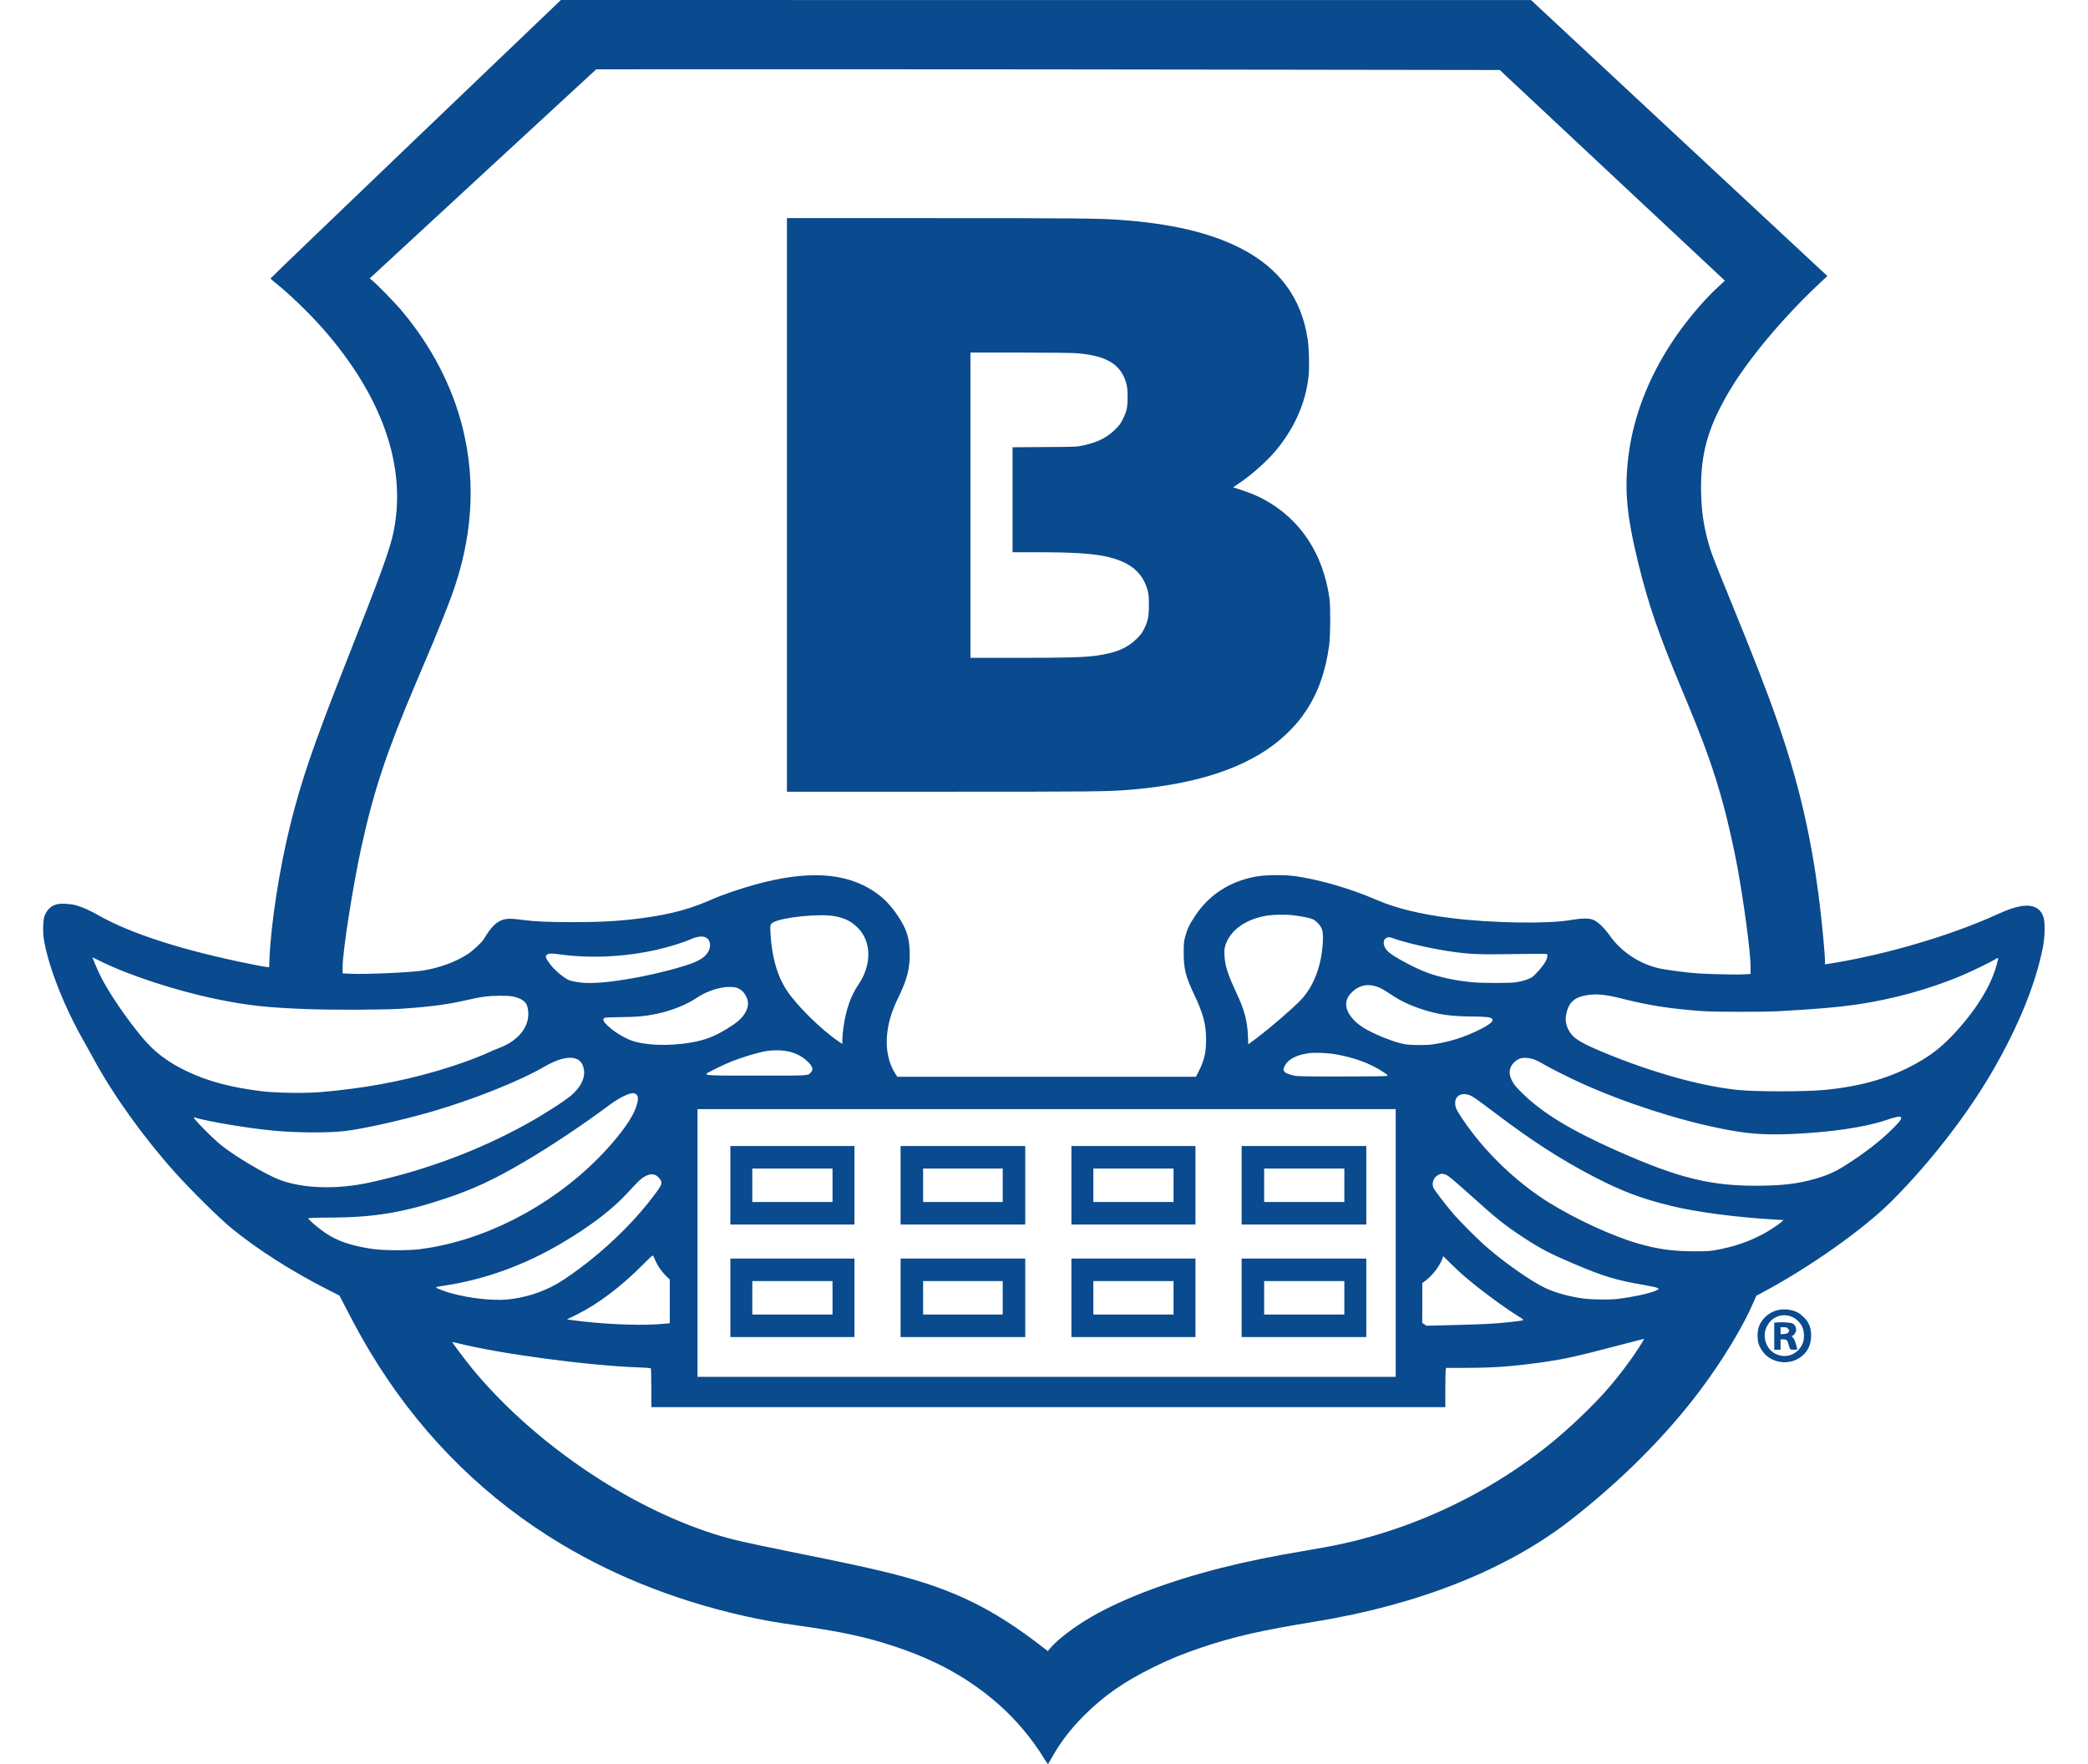
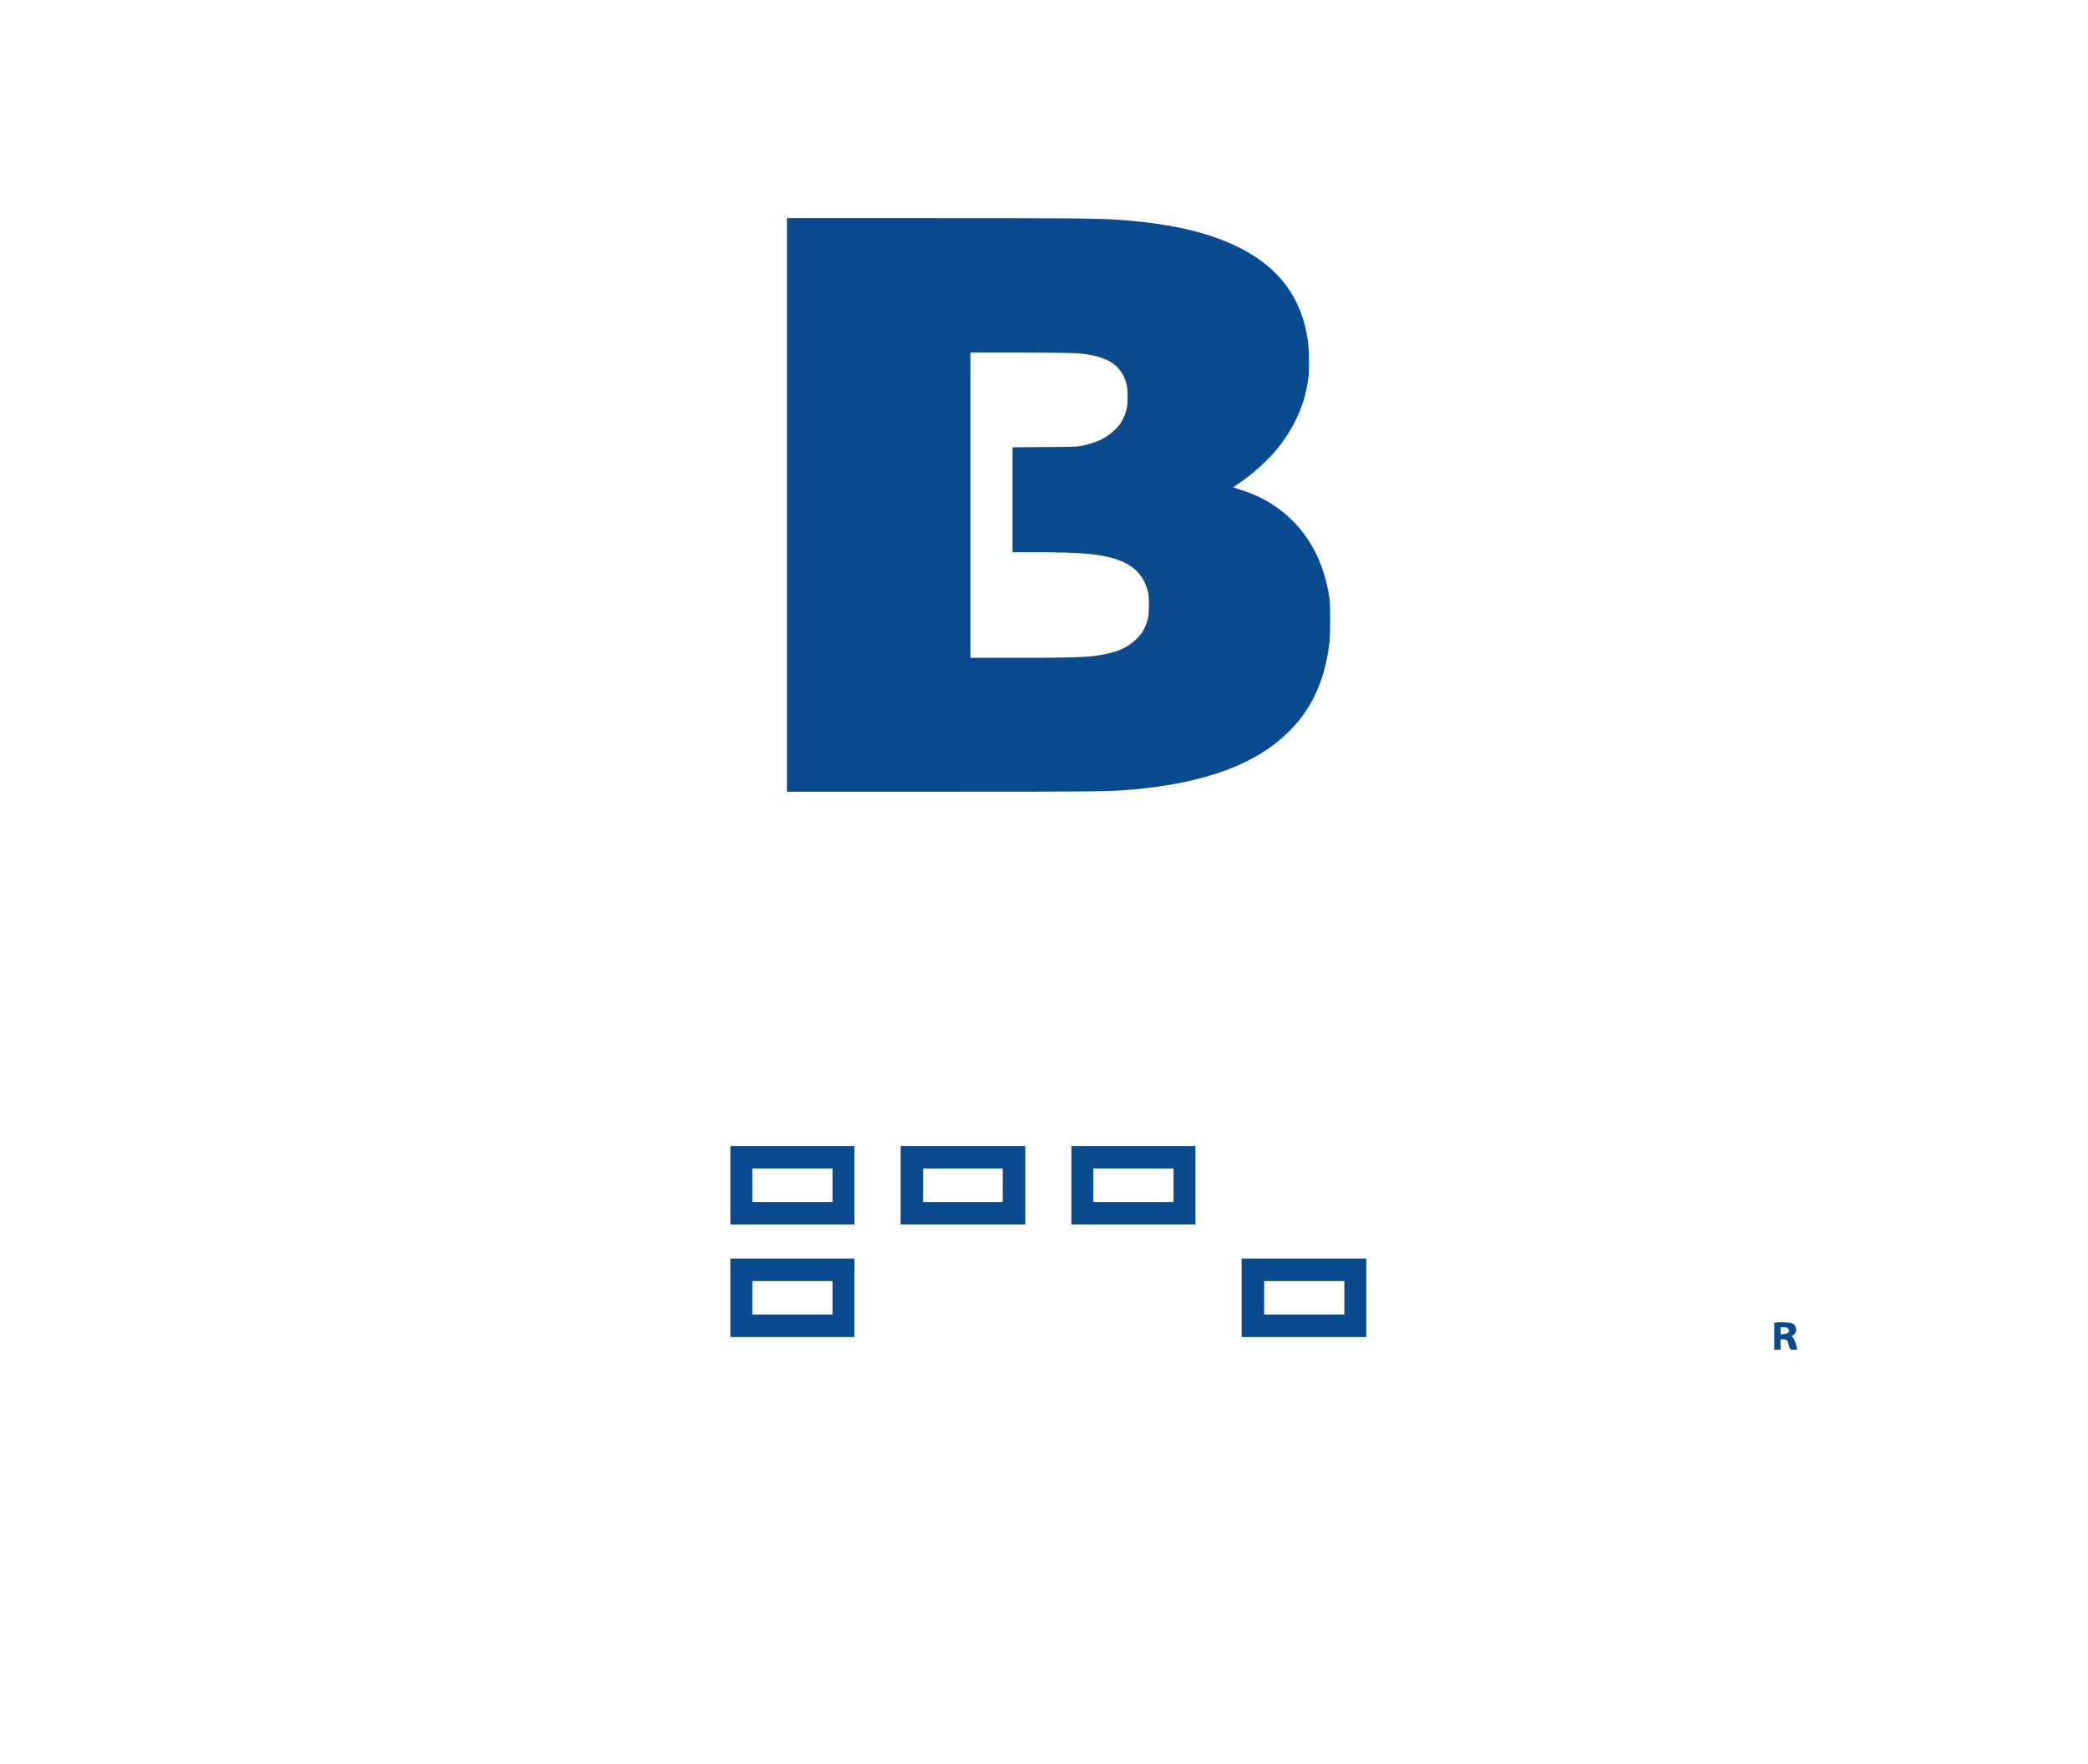
<svg xmlns="http://www.w3.org/2000/svg" version="1.0" width="58px" height="49px" viewBox="0 0 3469 3057" preserveAspectRatio="xMidYMid meet">
  <g transform="translate(0,3057) scale(0.1,-0.1)" fill="#0a4a8e" stroke="none">
-     <path d="M6457 28163 c-1383 -1325 -2516 -2412 -2516 -2418 0 -5 33 -36 73 -67 223 -175 587 -524 819 -786 1039 -1175 1470 -2397 1242 -3527 -62 -308 -209 -715 -820 -2260 -569 -1439 -786 -2074 -978 -2855 -182 -736 -331 -1703 -354 -2289 l-6 -153 -53 6 c-29 3 -144 24 -256 47 -1170 234 -2083 526 -2643 844 -150 85 -276 143 -385 174 -94 28 -266 39 -338 21 -99 -23 -173 -91 -217 -200 -27 -66 -33 -286 -11 -417 81 -478 353 -1167 706 -1783 42 -74 112 -200 155 -280 339 -626 862 -1356 1408 -1965 284 -316 775 -801 987 -974 445 -364 1044 -746 1660 -1058 l205 -104 128 -247 c160 -308 270 -507 405 -732 787 -1311 1831 -2390 3092 -3192 1003 -637 2131 -1097 3390 -1382 301 -68 520 -107 935 -166 757 -107 1170 -196 1665 -360 732 -241 1305 -561 1815 -1011 290 -255 577 -597 775 -922 36 -58 68 -106 72 -107 4 0 33 46 64 103 153 275 325 499 568 743 342 341 691 583 1201 834 278 137 510 232 819 336 574 193 1032 298 1989 454 1786 292 3311 898 4410 1752 884 688 1654 1459 2248 2248 392 521 749 1110 935 1545 l43 100 118 63 c813 434 1745 1094 2228 1577 659 660 1297 1480 1737 2235 455 780 761 1531 885 2169 34 175 39 421 10 513 -50 163 -186 230 -394 194 -113 -19 -226 -59 -423 -148 -821 -372 -1963 -705 -2927 -853 l-43 -7 0 64 c0 35 -13 208 -29 383 -132 1432 -365 2532 -802 3782 -182 522 -393 1065 -854 2193 -270 663 -300 743 -350 935 -74 282 -105 505 -112 810 -14 546 76 967 302 1423 162 325 309 559 570 907 318 424 776 930 1193 1317 l123 114 -2568 2391 -2568 2392 -8406 0 -8406 1 -2516 -2407z m14733 1200 l4053 -6 1951 -1826 1951 -1825 -95 -87 c-276 -251 -598 -635 -832 -994 -397 -606 -649 -1257 -737 -1901 -84 -611 -44 -1068 164 -1919 175 -713 351 -1224 760 -2200 394 -940 553 -1387 725 -2025 69 -257 172 -716 224 -995 118 -632 236 -1518 236 -1768 l0 -124 -90 -7 c-102 -8 -576 0 -814 15 -167 10 -540 58 -666 85 -352 77 -671 287 -875 577 -89 128 -206 238 -283 268 -78 30 -193 29 -392 -5 -404 -70 -1375 -53 -2075 35 -527 66 -954 170 -1285 314 -446 194 -992 353 -1411 412 -191 26 -506 23 -674 -6 -452 -80 -817 -313 -1058 -678 -102 -153 -140 -232 -175 -363 -23 -85 -26 -115 -26 -280 -1 -275 34 -416 184 -730 153 -320 204 -514 204 -775 0 -225 -33 -367 -131 -557 l-45 -88 -2588 0 -2587 0 -25 38 c-182 274 -208 656 -73 1061 25 74 70 184 101 245 167 333 221 544 211 830 -8 245 -55 387 -199 606 -128 193 -253 322 -423 435 -495 328 -1153 365 -2060 115 -237 -65 -566 -177 -724 -247 -392 -173 -710 -261 -1186 -327 -402 -56 -731 -76 -1255 -76 -454 1 -652 10 -870 40 -197 28 -292 24 -372 -14 -102 -49 -178 -131 -288 -316 -37 -62 -187 -202 -285 -266 -206 -134 -491 -238 -775 -283 -210 -33 -989 -68 -1247 -56 l-143 7 0 108 c0 274 178 1409 326 2085 215 976 436 1643 936 2819 301 709 338 796 458 1096 65 162 141 359 170 438 360 991 424 1955 194 2892 -180 735 -546 1437 -1072 2060 -108 127 -394 421 -490 502 l-52 44 1962 1812 1963 1811 3776 1 c2077 0 5600 -3 7829 -7z m470 -14653 c165 -20 314 -52 356 -76 62 -35 131 -117 149 -177 18 -59 19 -174 4 -317 -37 -366 -169 -684 -373 -899 -137 -144 -528 -482 -756 -653 l-155 -116 -6 151 c-10 251 -62 446 -191 722 -159 342 -206 487 -215 661 -5 95 -3 122 15 180 81 265 355 460 729 518 107 17 328 20 443 6z m-7954 -15 c182 -32 295 -87 410 -201 240 -237 247 -639 17 -980 -100 -148 -167 -305 -219 -509 -34 -136 -64 -353 -64 -463 l0 -63 -72 49 c-297 201 -728 627 -893 882 -167 257 -257 579 -281 996 -7 139 -3 154 56 184 170 87 792 149 1046 105z m-2217 -373 c75 -41 92 -152 37 -246 -63 -107 -181 -175 -446 -254 -628 -189 -1387 -313 -1732 -282 -112 10 -210 30 -251 52 -113 59 -269 200 -339 307 -52 80 -57 100 -30 123 31 28 78 30 229 9 523 -73 1123 -45 1676 80 208 47 464 126 591 183 108 49 207 59 265 28z m11909 -13 c196 -71 614 -169 932 -218 379 -59 522 -65 1210 -54 307 6 510 5 518 0 20 -15 14 -60 -18 -123 -33 -68 -172 -230 -232 -274 -48 -35 -160 -72 -273 -91 -101 -18 -585 -18 -770 0 -283 26 -561 85 -781 166 -211 78 -568 268 -669 358 -95 83 -112 205 -35 244 34 17 52 16 118 -8z m-22408 -394 c485 -243 1322 -517 2016 -659 529 -109 864 -146 1539 -172 460 -18 1360 -15 1660 5 502 34 806 74 1140 151 255 58 374 74 575 74 132 0 192 -4 243 -17 131 -33 205 -87 227 -165 50 -181 -4 -367 -150 -513 -88 -88 -190 -152 -335 -209 -55 -21 -138 -56 -185 -78 -221 -102 -575 -229 -915 -327 -645 -186 -1281 -300 -2005 -361 -269 -22 -750 -15 -1004 15 -541 65 -939 171 -1314 351 -330 159 -557 332 -772 590 -276 332 -579 779 -718 1060 -52 107 -143 320 -136 320 2 0 62 -29 134 -65z m32890 44 c0 -6 -9 -47 -21 -92 -91 -359 -347 -780 -716 -1182 -195 -213 -359 -350 -572 -480 -486 -296 -1042 -465 -1729 -525 -332 -29 -1150 -29 -1454 0 -643 63 -1506 303 -2354 656 -333 138 -477 220 -550 311 -76 94 -111 213 -94 320 34 205 123 305 311 347 184 41 353 29 659 -49 475 -120 835 -176 1395 -217 219 -16 1070 -16 1355 0 612 35 992 67 1304 112 636 92 1279 269 1849 510 149 63 488 228 562 273 46 29 55 31 55 16z m-10807 -475 c79 -20 157 -60 270 -138 171 -117 336 -196 568 -271 273 -87 472 -116 829 -120 256 -2 335 -10 368 -37 41 -34 -23 -94 -198 -183 -273 -138 -542 -224 -840 -265 -108 -15 -370 -13 -470 4 -184 31 -545 176 -726 291 -170 108 -280 251 -291 375 -7 78 17 146 74 210 116 130 258 175 416 134z m-11017 -47 c59 -30 94 -68 131 -141 79 -153 -11 -341 -232 -487 -284 -189 -454 -259 -742 -308 -372 -63 -790 -47 -1021 39 -140 53 -307 157 -413 259 -71 68 -86 104 -55 130 9 8 105 13 297 15 281 4 392 14 584 51 270 54 540 160 725 285 172 116 406 192 580 187 80 -3 103 -8 146 -30z m854 -1087 c125 -26 236 -81 323 -161 101 -92 122 -150 73 -202 -55 -60 -9 -57 -908 -57 -853 -1 -938 2 -894 39 32 26 310 161 431 209 176 69 448 151 570 173 136 24 287 24 405 -1z m9480 -49 c331 -57 606 -158 828 -304 86 -57 91 -62 70 -72 -15 -6 -281 -10 -783 -10 -678 0 -768 2 -832 17 -161 38 -200 73 -164 151 57 126 199 205 427 236 98 14 319 5 454 -18z m-13176 -72 c91 -25 134 -78 157 -192 28 -139 -54 -310 -217 -448 -124 -105 -480 -333 -776 -497 -833 -461 -1770 -810 -2733 -1017 -558 -120 -1132 -103 -1537 46 -235 86 -766 399 -1018 600 -163 130 -526 501 -475 486 260 -77 935 -189 1395 -232 408 -37 952 -39 1230 -4 326 40 984 188 1490 334 709 204 1521 528 1951 777 227 132 408 182 533 147z m16579 -5 c64 -16 135 -50 232 -109 84 -51 440 -229 625 -313 754 -341 1666 -637 2435 -791 447 -90 745 -112 1208 -93 675 28 1285 118 1648 242 156 54 241 71 254 51 17 -29 -13 -72 -148 -206 -205 -204 -469 -409 -791 -615 -196 -126 -328 -185 -550 -249 -281 -80 -524 -112 -918 -118 -858 -15 -1423 121 -2508 602 -808 358 -1305 661 -1656 1010 -111 111 -136 142 -169 208 -51 104 -54 177 -9 258 32 57 99 111 158 128 49 14 123 12 189 -5z m-15511 -621 c40 -36 32 -124 -23 -262 -82 -207 -335 -538 -654 -857 -841 -841 -1979 -1420 -3070 -1561 -214 -27 -648 -25 -845 6 -360 55 -593 135 -802 277 -90 62 -214 162 -266 217 l-33 34 62 7 c34 3 168 6 298 6 777 1 1286 84 2036 335 477 159 854 336 1380 648 459 271 998 632 1463 978 167 124 345 207 412 193 14 -3 33 -13 42 -21z m14440 -13 c63 -25 110 -58 425 -296 652 -494 1132 -804 1718 -1111 482 -252 842 -388 1355 -512 449 -109 1152 -200 1819 -237 l123 -7 -38 -34 c-61 -52 -219 -156 -324 -212 -248 -131 -509 -219 -805 -272 -115 -21 -160 -24 -395 -23 -368 1 -622 37 -971 138 -436 127 -1054 411 -1525 701 -490 303 -981 750 -1343 1225 -137 180 -257 362 -276 419 -58 177 61 288 237 221z m-1282 -2560 l0 -2320 -6050 0 -6050 0 0 2320 0 2320 6050 0 6050 0 0 -2320z m885 1176 c34 -16 164 -126 399 -337 470 -424 601 -528 931 -745 293 -192 447 -273 857 -448 519 -222 747 -291 1210 -370 114 -20 224 -43 245 -51 36 -16 37 -17 19 -31 -70 -51 -385 -125 -706 -164 -123 -15 -415 -12 -564 5 -237 28 -499 98 -680 183 -238 112 -665 408 -992 687 -160 135 -488 462 -615 612 -136 159 -318 399 -336 441 -34 81 6 183 88 224 46 24 84 22 144 -6z m-13678 -22 c20 -17 45 -47 56 -68 29 -55 15 -87 -112 -256 -296 -396 -690 -795 -1125 -1142 -185 -148 -442 -329 -562 -397 -265 -150 -569 -245 -870 -271 -305 -27 -814 45 -1105 155 -161 62 -163 57 38 88 696 106 1389 359 2033 742 490 291 860 574 1122 857 62 68 145 156 185 196 130 131 253 166 340 96z m-30 -1473 c42 -92 103 -178 182 -256 l61 -59 0 -377 0 -377 -22 -5 c-13 -3 -115 -11 -228 -18 -370 -21 -964 9 -1444 74 l-89 12 177 88 c373 186 768 485 1151 872 143 144 161 159 169 141 5 -12 24 -54 43 -95z m13983 -232 c260 -227 699 -554 973 -724 115 -71 126 -64 -148 -95 -273 -30 -426 -38 -962 -52 l-491 -12 -36 25 -36 24 1 345 0 345 75 57 c111 87 233 251 275 371 l13 38 126 -124 c69 -68 163 -157 210 -198z m3109 -1176 c-138 -227 -358 -525 -570 -773 -274 -321 -736 -759 -1109 -1051 -845 -664 -1843 -1182 -2875 -1494 -418 -126 -723 -194 -1265 -285 -592 -99 -1021 -187 -1474 -301 -897 -227 -1683 -523 -2241 -843 -305 -176 -599 -400 -728 -555 l-36 -44 -68 53 c-881 687 -1572 1024 -2650 1294 -391 98 -688 162 -1768 381 -798 162 -996 208 -1275 295 -1523 477 -3162 1595 -4219 2879 -92 112 -341 442 -341 452 0 4 42 -4 93 -17 711 -182 2278 -392 3142 -420 127 -5 203 -11 207 -18 4 -6 8 -159 8 -341 l0 -330 6880 0 6880 0 0 296 c0 163 3 316 6 340 l6 44 372 1 c460 1 815 27 1311 99 397 58 550 92 1380 309 198 51 363 94 367 95 4 0 -11 -29 -33 -66z" />
    <path d="M12890 21820 l0 -4970 2684 0 c2672 0 2875 2 3271 35 1282 108 2189 443 2758 1022 124 126 194 211 282 344 211 318 341 686 402 1139 22 170 25 662 5 810 -109 774 -507 1376 -1132 1713 -120 65 -233 112 -397 166 l-141 46 106 72 c231 155 509 407 666 603 310 389 488 805 537 1258 15 142 7 485 -16 632 -109 720 -495 1240 -1175 1584 -525 266 -1197 423 -2080 486 -360 26 -798 30 -3217 30 l-2553 0 0 -4970z m5005 2630 c530 -38 786 -192 877 -527 16 -62 21 -108 22 -228 0 -180 -13 -246 -81 -385 -39 -81 -59 -107 -137 -185 -139 -138 -301 -219 -546 -273 -114 -25 -119 -26 -672 -29 l-558 -4 0 -910 0 -909 418 0 c610 0 935 -20 1183 -70 424 -87 653 -271 741 -595 18 -67 21 -107 21 -250 0 -198 -15 -273 -84 -415 -34 -69 -59 -101 -128 -170 -162 -160 -355 -242 -683 -290 -212 -31 -506 -40 -1385 -40 l-813 0 0 2645 0 2645 843 0 c463 0 905 -5 982 -10z" />
    <path d="M11910 10030 l0 -680 1075 0 1075 0 0 680 0 680 -1075 0 -1075 0 0 -680z m1770 0 l0 -290 -695 0 -695 0 0 290 0 290 695 0 695 0 0 -290z" />
    <path d="M14860 10030 l0 -680 1080 0 1080 0 0 680 0 680 -1080 0 -1080 0 0 -680z m1770 0 l0 -290 -690 0 -690 0 0 290 0 290 690 0 690 0 0 -290z" />
    <path d="M17820 10030 l0 -680 1075 0 1075 0 0 680 0 680 -1075 0 -1075 0 0 -680z m1770 0 l0 -290 -695 0 -695 0 0 290 0 290 695 0 695 0 0 -290z" />
-     <path d="M20770 10030 l0 -680 1080 0 1080 0 0 680 0 680 -1080 0 -1080 0 0 -680z m1780 0 l0 -290 -695 0 -695 0 0 290 0 290 695 0 695 0 0 -290z" />
    <path d="M11910 8080 l0 -680 1075 0 1075 0 0 680 0 680 -1075 0 -1075 0 0 -680z m1770 0 l0 -290 -695 0 -695 0 0 290 0 290 695 0 695 0 0 -290z" />
-     <path d="M14860 8080 l0 -680 1080 0 1080 0 0 680 0 680 -1080 0 -1080 0 0 -680z m1770 0 l0 -290 -690 0 -690 0 0 290 0 290 690 0 690 0 0 -290z" />
-     <path d="M17820 8080 l0 -680 1075 0 1075 0 0 680 0 680 -1075 0 -1075 0 0 -680z m1770 0 l0 -290 -695 0 -695 0 0 290 0 290 695 0 695 0 0 -290z" />
    <path d="M20770 8080 l0 -680 1080 0 1080 0 0 680 0 680 -1080 0 -1080 0 0 -680z m1780 0 l0 -290 -695 0 -695 0 0 290 0 290 695 0 695 0 0 -290z" />
-     <path d="M30051 7864 c-84 -22 -167 -72 -222 -132 -91 -100 -124 -195 -117 -338 4 -79 10 -103 40 -166 72 -152 210 -246 384 -263 172 -17 344 65 434 205 90 140 94 353 10 492 -31 51 -116 133 -169 161 -100 55 -246 72 -360 41z m265 -118 c75 -35 146 -108 175 -184 34 -86 32 -208 -3 -284 -93 -199 -316 -266 -500 -149 -134 85 -193 287 -125 434 49 106 108 162 210 199 72 26 165 20 243 -16z" />
    <path d="M30043 7653 l-43 -4 0 -235 0 -234 55 0 55 0 0 90 0 90 41 0 c60 0 77 -13 94 -78 29 -104 27 -102 95 -102 33 0 60 3 60 8 0 4 -11 45 -24 90 -16 54 -34 94 -51 112 -27 28 -27 28 -5 35 27 9 60 62 60 98 0 52 -26 97 -67 114 -39 16 -186 25 -270 16z m196 -109 c26 -33 26 -36 3 -64 -14 -18 -32 -24 -75 -28 l-57 -4 0 61 0 61 54 0 c47 0 57 -4 75 -26z" />
  </g>
</svg>